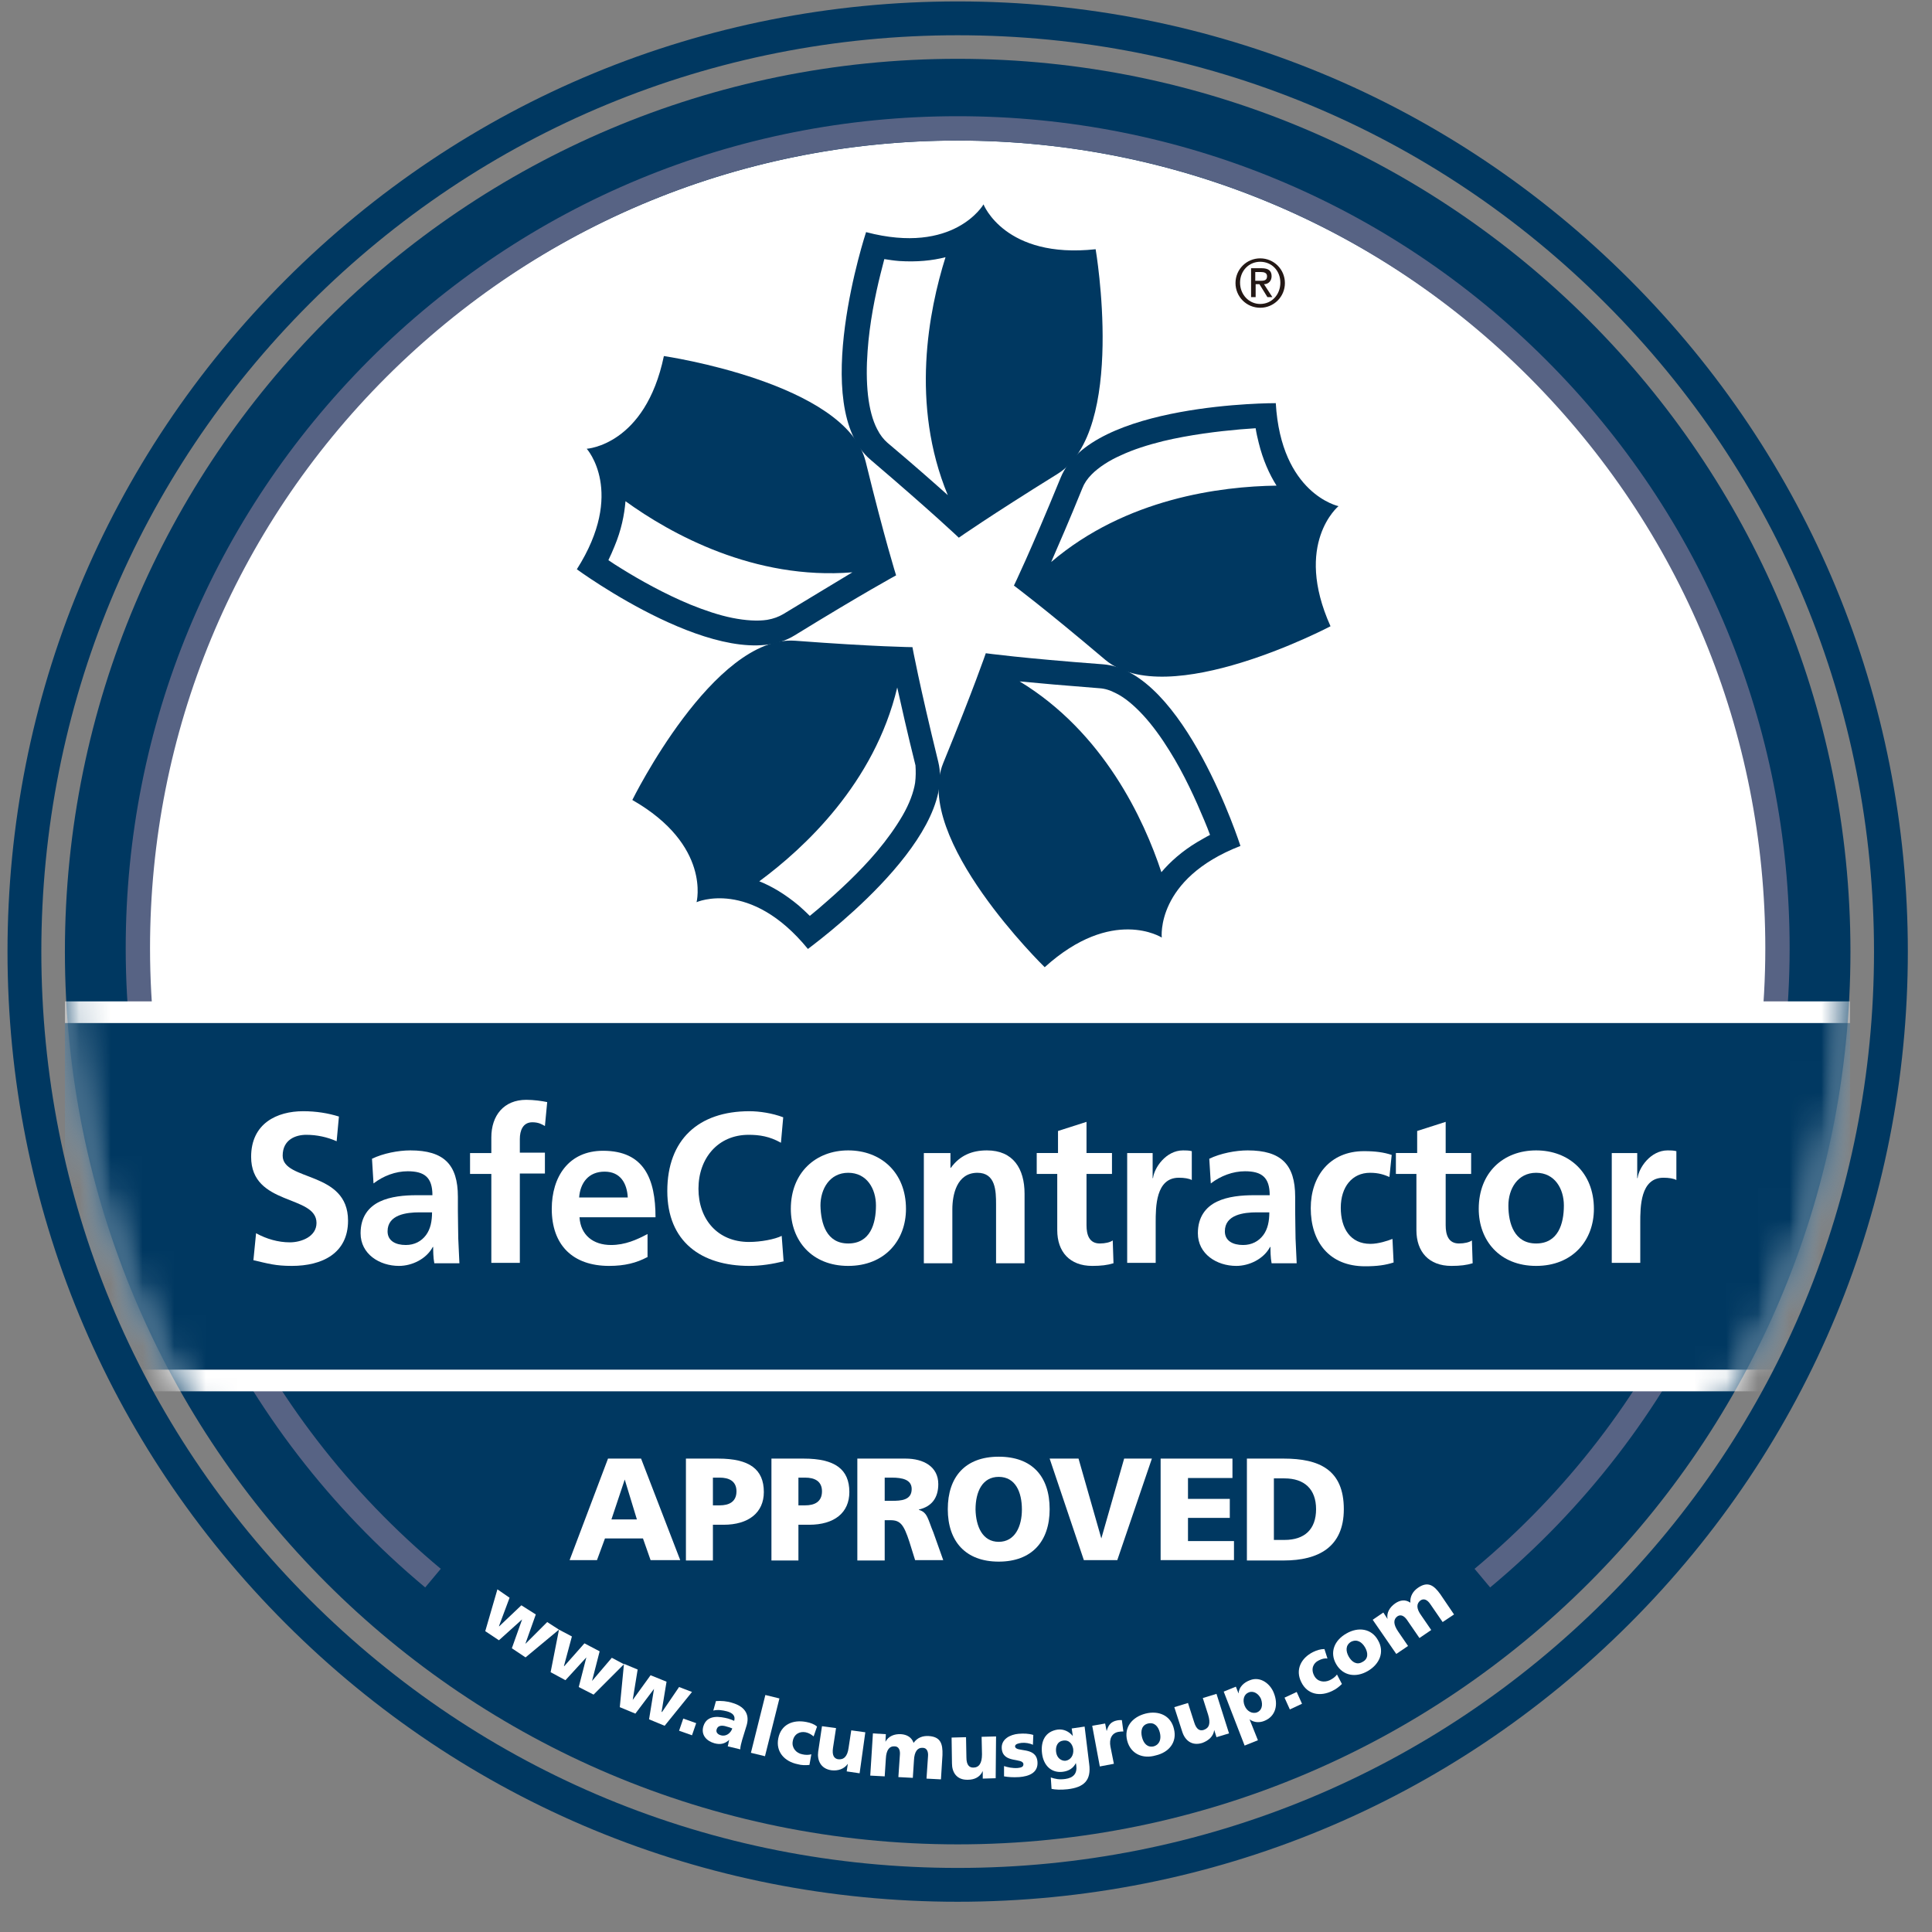
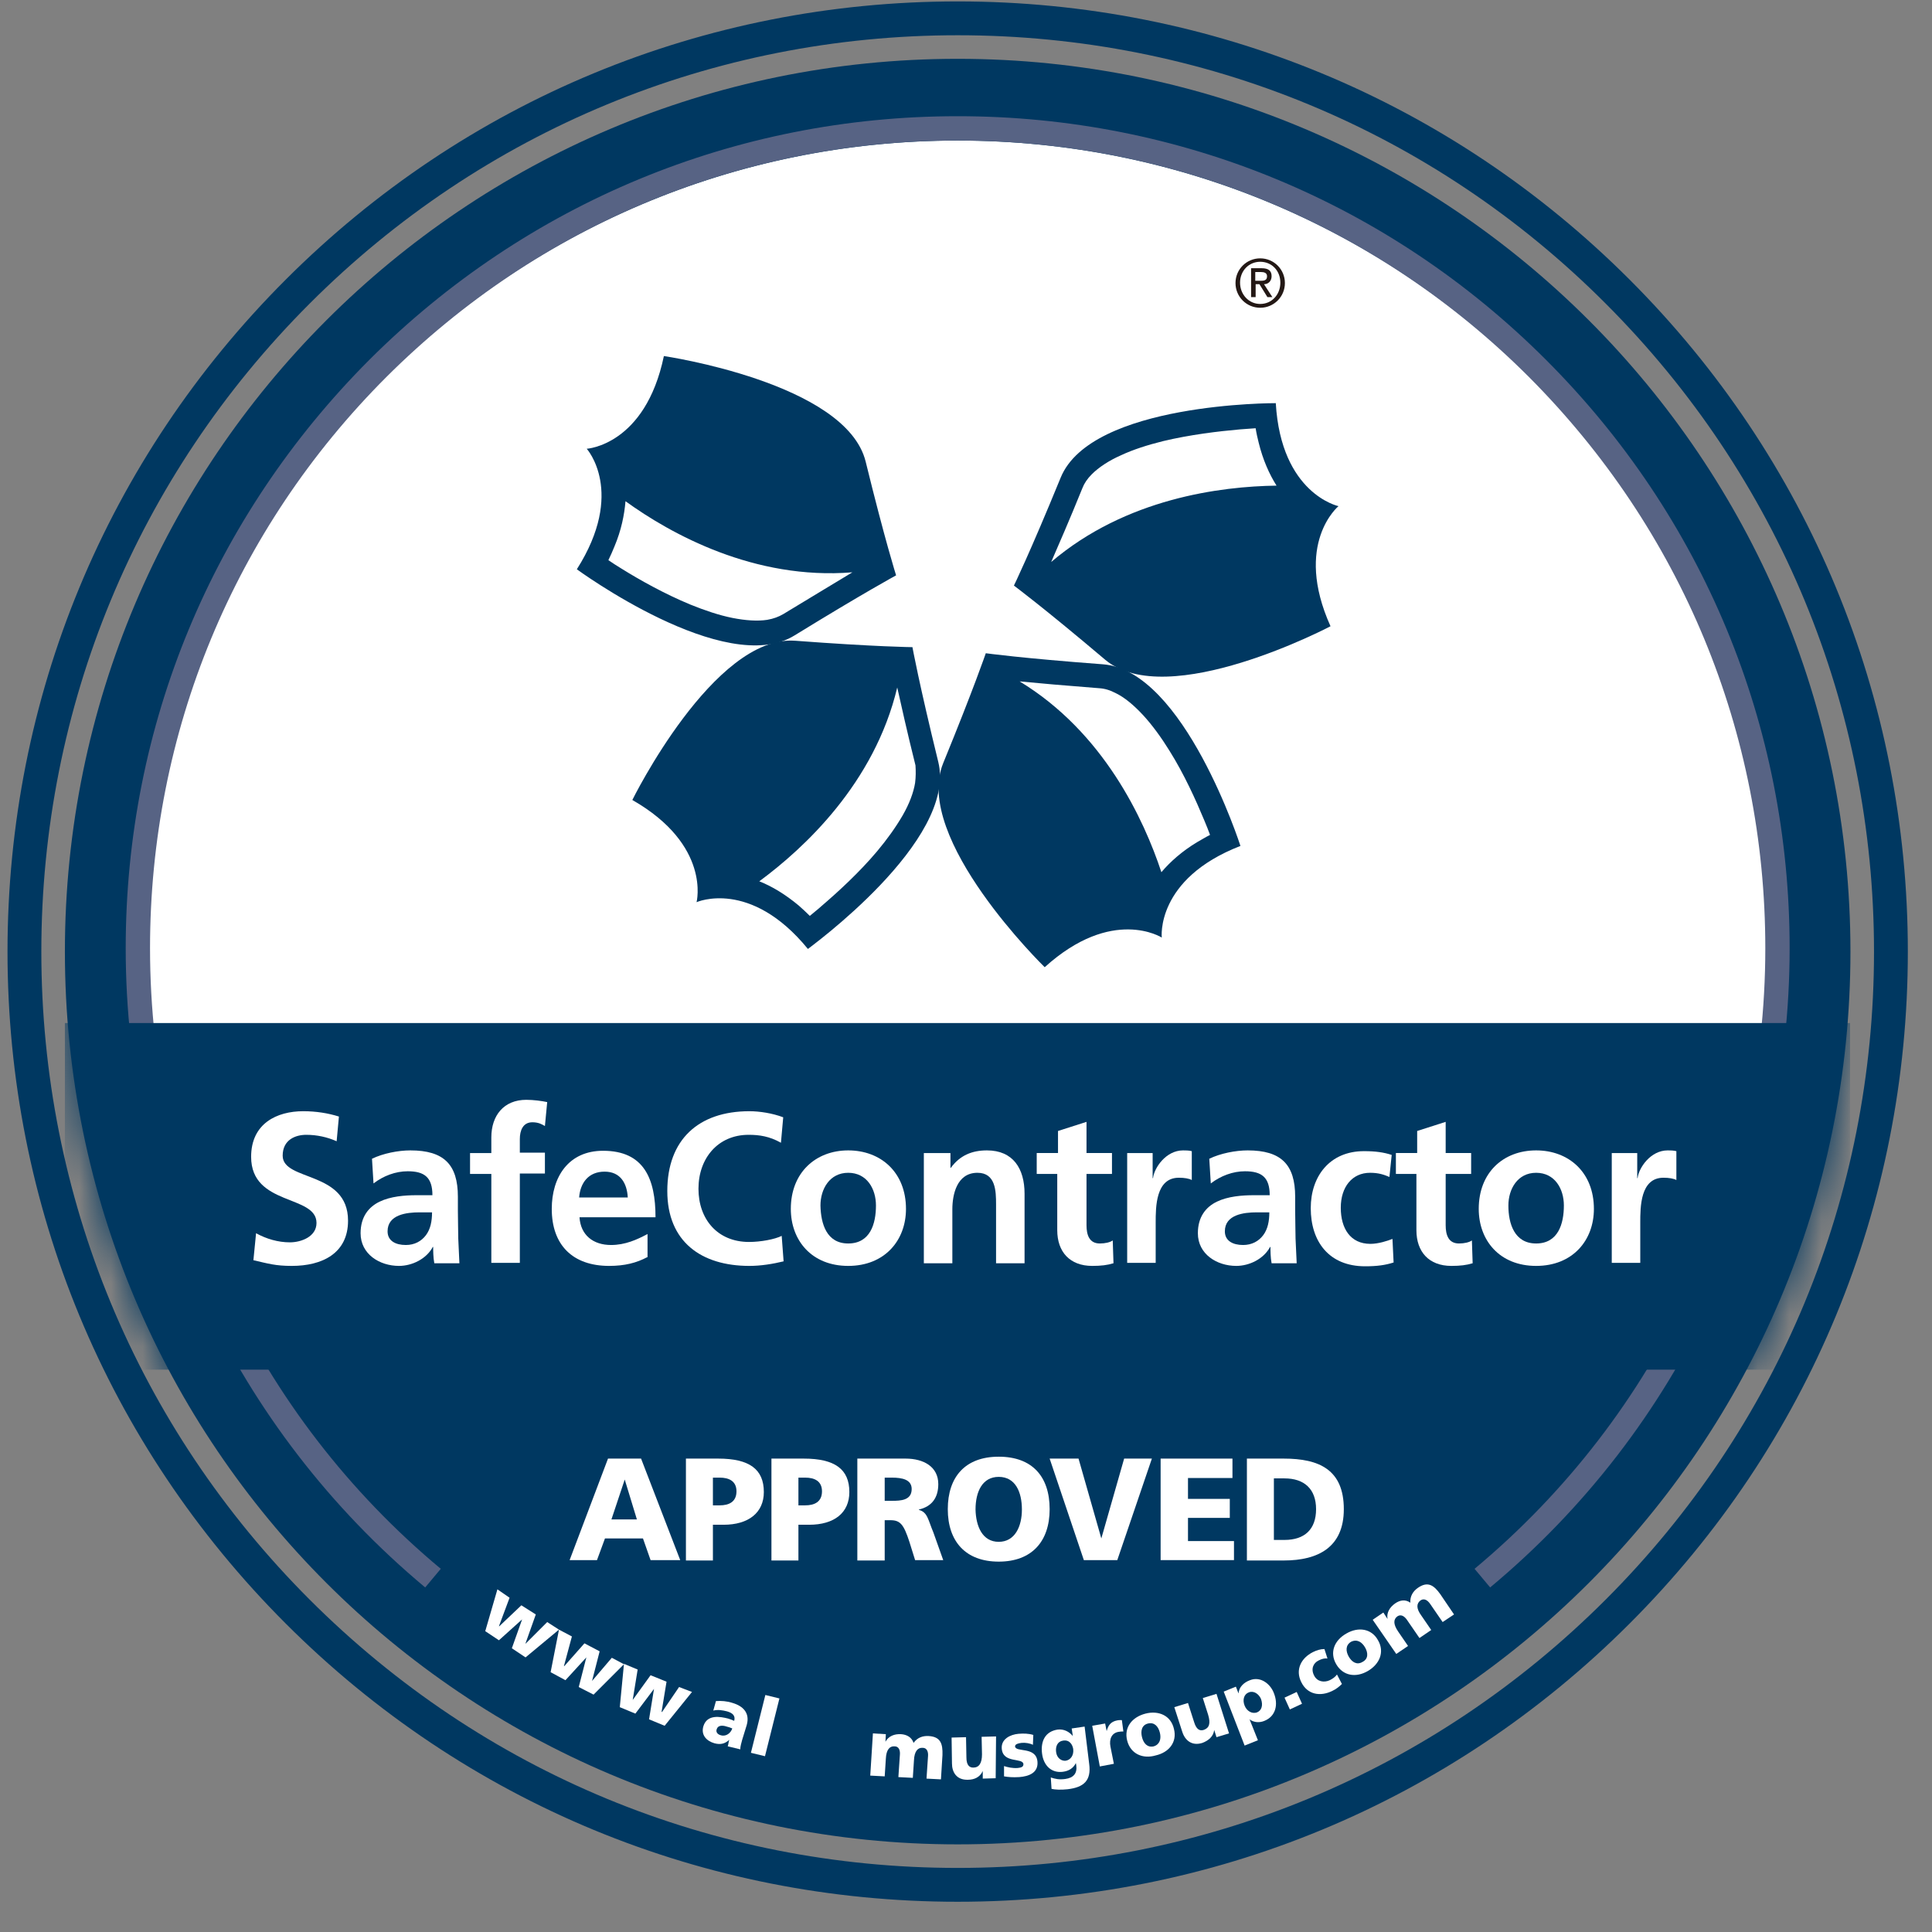
<svg xmlns="http://www.w3.org/2000/svg" width="61" height="61" viewBox="0 0 61 61" fill="none">
  <rect x="0" y="0" width="61" height="61" fill="#808080" stroke="none" />
  <g id="safecontractor-approved-logo-vector 1" clipPath="url(#clip0_2024_20346)">
    <path id="Vector" d="M30.237 58.233C14.673 58.233 2.049 45.621 2.049 30.046C2.049 14.482 14.661 1.857 30.237 1.857C45.801 1.857 58.425 14.482 58.425 30.046C58.425 45.609 45.801 58.233 30.237 58.233Z" fill="#003861" />
    <path id="Vector_2" d="M30.237 4.438C16.089 4.438 4.617 15.909 4.617 30.058C4.617 32.361 4.929 34.593 5.493 36.73H54.957C55.533 34.605 55.833 32.361 55.833 30.058C55.857 15.898 44.385 4.438 30.237 4.438Z" fill="white" />
    <path id="Vector_3" d="M13.425 50.121C7.413 45.105 3.969 37.749 3.969 29.938C3.969 22.918 6.705 16.329 11.661 11.361C16.629 6.405 23.217 3.669 30.237 3.669C37.257 3.669 43.857 6.405 48.813 11.361C53.781 16.329 56.505 22.918 56.505 29.938C56.505 37.749 53.061 45.117 47.049 50.121L46.557 49.533C52.389 44.673 55.737 37.522 55.737 29.938C55.737 23.122 53.085 16.726 48.273 11.902C43.461 7.09 37.053 4.437 30.237 4.437C23.421 4.437 17.025 7.09 12.201 11.902C7.389 16.713 4.737 23.122 4.737 29.938C4.737 37.522 8.085 44.673 13.917 49.533L13.425 50.121Z" fill="#576384" />
    <g id="Group">
      <g id="Group_2">
        <g id="Clip path group">
          <mask id="mask0_2024_20346" style="mask-type:luminance" maskUnits="userSpaceOnUse" x="2" y="1" width="57" height="58">
            <g id="SVGID_00000008843879208039213710000006778299830581569679_">
              <path id="Vector_4" d="M58.425 30.046C58.425 45.609 45.813 58.233 30.237 58.233C14.673 58.233 2.049 45.609 2.049 30.046C2.049 14.482 14.673 1.857 30.237 1.857C45.801 1.869 58.425 14.482 58.425 30.046Z" fill="white" />
            </g>
          </mask>
          <g mask="url(#mask0_2024_20346)">
-             <path id="Vector_5" d="M58.413 31.617H2.049V43.929H58.413V31.617Z" fill="white" />
-           </g>
+             </g>
        </g>
      </g>
      <g id="Group_3">
        <g id="Clip path group_2">
          <mask id="mask1_2024_20346" style="mask-type:luminance" maskUnits="userSpaceOnUse" x="2" y="1" width="57" height="58">
            <g id="SVGID_00000032638113857089411260000018077131848005871001_">
              <path id="Vector_6" d="M58.425 30.046C58.425 45.609 45.813 58.233 30.237 58.233C14.673 58.233 2.049 45.609 2.049 30.046C2.049 14.482 14.673 1.857 30.237 1.857C45.801 1.869 58.425 14.482 58.425 30.046Z" fill="white" />
            </g>
          </mask>
          <g mask="url(#mask1_2024_20346)">
            <path id="Vector_7" d="M58.413 32.301H2.049V43.245H58.413V32.301Z" fill="#003861" />
          </g>
        </g>
      </g>
    </g>
    <path id="Vector_8" d="M10.629 36.033C10.329 35.901 10.005 35.83 9.669 35.83C9.345 35.83 8.925 35.974 8.925 36.489C8.925 37.305 10.989 36.957 10.989 38.541C10.989 39.573 10.173 39.969 9.213 39.969C8.697 39.969 8.469 39.897 8.001 39.789L8.085 38.937C8.409 39.117 8.781 39.225 9.153 39.225C9.513 39.225 9.993 39.045 9.993 38.613C9.993 37.713 7.929 38.085 7.929 36.525C7.929 35.469 8.745 35.085 9.573 35.085C9.981 35.085 10.353 35.145 10.701 35.253L10.629 36.033Z" fill="white" />
    <path id="Vector_9" d="M11.745 36.586C12.093 36.417 12.573 36.322 12.957 36.322C14.013 36.322 14.457 36.766 14.457 37.785V38.23C14.457 38.578 14.469 38.842 14.469 39.105C14.481 39.37 14.493 39.609 14.505 39.886H13.713C13.677 39.706 13.677 39.477 13.677 39.37H13.665C13.461 39.754 13.005 39.969 12.597 39.969C11.985 39.969 11.385 39.597 11.385 38.938C11.385 38.422 11.637 38.109 11.985 37.941C12.333 37.773 12.777 37.737 13.149 37.737H13.653C13.653 37.173 13.401 36.981 12.873 36.981C12.489 36.981 12.105 37.126 11.793 37.365L11.745 36.586ZM12.813 39.309C13.089 39.309 13.305 39.19 13.449 38.998C13.593 38.806 13.641 38.553 13.641 38.278H13.245C12.837 38.278 12.237 38.349 12.237 38.877C12.237 39.178 12.489 39.309 12.813 39.309Z" fill="white" />
    <path id="Vector_10" d="M15.513 37.066H14.841V36.406H15.513V35.913C15.513 35.218 15.909 34.725 16.617 34.725C16.845 34.725 17.109 34.761 17.277 34.797L17.205 35.553C17.121 35.505 17.013 35.434 16.809 35.434C16.509 35.434 16.413 35.697 16.413 35.962V36.394H17.205V37.053H16.413V39.873H15.513V37.066Z" fill="white" />
    <path id="Vector_11" d="M20.433 39.694C20.097 39.873 19.725 39.969 19.233 39.969C18.081 39.969 17.421 39.309 17.421 38.169C17.421 37.161 17.949 36.334 19.041 36.334C20.337 36.334 20.697 37.221 20.697 38.434H18.297C18.333 38.998 18.729 39.309 19.293 39.309C19.737 39.309 20.109 39.142 20.445 38.962V39.694M19.821 37.809C19.797 37.365 19.593 36.993 19.089 36.993C18.585 36.993 18.321 37.342 18.285 37.809H19.821Z" fill="white" />
    <path id="Vector_12" d="M24.741 39.825C24.393 39.909 24.021 39.969 23.661 39.969C22.137 39.969 21.069 39.201 21.069 37.605C21.069 35.985 22.053 35.085 23.661 35.085C23.973 35.085 24.381 35.145 24.729 35.277L24.657 36.081C24.297 35.877 23.973 35.83 23.637 35.83C22.665 35.83 22.053 36.573 22.053 37.533C22.053 38.493 22.653 39.213 23.649 39.213C24.021 39.213 24.465 39.129 24.681 39.021L24.741 39.825Z" fill="white" />
    <path id="Vector_13" d="M26.781 36.322C27.813 36.322 28.605 37.017 28.605 38.169C28.605 39.166 27.933 39.969 26.781 39.969C25.629 39.969 24.969 39.166 24.969 38.169C24.969 37.017 25.761 36.322 26.781 36.322ZM26.781 39.261C27.477 39.261 27.657 38.638 27.657 38.062C27.657 37.533 27.369 37.029 26.781 37.029C26.193 37.029 25.905 37.545 25.905 38.062C25.917 38.638 26.097 39.261 26.781 39.261Z" fill="white" />
    <path id="Vector_14" d="M29.145 36.406H30.009V36.873H30.021C30.309 36.477 30.693 36.322 31.161 36.322C31.989 36.322 32.349 36.898 32.349 37.69V39.886H31.449V38.026C31.449 37.605 31.437 37.029 30.861 37.029C30.201 37.029 30.069 37.737 30.069 38.181V39.886H29.169V36.406" fill="white" />
    <path id="Vector_15" d="M33.405 37.065H32.733V36.405H33.405V35.709L34.305 35.421V36.405H35.109V37.065H34.305V38.685C34.305 38.985 34.389 39.261 34.725 39.261C34.893 39.261 35.049 39.225 35.133 39.165L35.157 39.885C34.965 39.945 34.761 39.969 34.485 39.969C33.777 39.969 33.381 39.525 33.381 38.841V37.065" fill="white" />
    <path id="Vector_16" d="M35.589 36.406H36.393V37.197H36.405C36.441 36.873 36.813 36.322 37.353 36.322C37.437 36.322 37.533 36.322 37.629 36.346V37.258C37.545 37.209 37.389 37.185 37.221 37.185C36.489 37.185 36.489 38.109 36.489 38.602V39.873H35.589V36.406Z" fill="white" />
    <path id="Vector_17" d="M38.181 36.586C38.529 36.417 39.009 36.322 39.393 36.322C40.449 36.322 40.893 36.766 40.893 37.785V38.23C40.893 38.578 40.905 38.842 40.905 39.105C40.917 39.37 40.929 39.609 40.941 39.886H40.149C40.113 39.706 40.113 39.477 40.113 39.37H40.101C39.897 39.754 39.441 39.969 39.033 39.969C38.421 39.969 37.821 39.597 37.821 38.938C37.821 38.422 38.073 38.109 38.421 37.941C38.769 37.773 39.213 37.737 39.585 37.737H40.089C40.089 37.173 39.837 36.981 39.309 36.981C38.925 36.981 38.541 37.126 38.229 37.365L38.181 36.586ZM39.249 39.309C39.525 39.309 39.741 39.19 39.885 38.998C40.029 38.806 40.077 38.553 40.077 38.278H39.681C39.273 38.278 38.673 38.349 38.673 38.877C38.673 39.178 38.925 39.309 39.249 39.309Z" fill="white" />
    <path id="Vector_18" d="M43.869 37.161C43.701 37.09 43.533 37.029 43.257 37.029C42.693 37.029 42.333 37.474 42.333 38.133C42.333 38.782 42.633 39.273 43.269 39.273C43.521 39.273 43.809 39.178 43.965 39.117L44.001 39.861C43.737 39.946 43.473 39.981 43.101 39.981C41.961 39.981 41.385 39.202 41.385 38.145C41.385 37.138 41.985 36.346 43.065 36.346C43.425 36.346 43.689 36.382 43.941 36.465L43.869 37.161Z" fill="white" />
    <path id="Vector_19" d="M44.745 37.065H44.073V36.405H44.745V35.709L45.645 35.421V36.405H46.449V37.065H45.645V38.685C45.645 38.985 45.729 39.261 46.065 39.261C46.233 39.261 46.389 39.225 46.473 39.165L46.497 39.885C46.305 39.945 46.101 39.969 45.825 39.969C45.117 39.969 44.721 39.525 44.721 38.841V37.065" fill="white" />
    <path id="Vector_20" d="M48.501 36.322C49.533 36.322 50.325 37.017 50.325 38.169C50.325 39.166 49.653 39.969 48.501 39.969C47.349 39.969 46.689 39.166 46.689 38.169C46.689 37.017 47.469 36.322 48.501 36.322ZM48.501 39.261C49.197 39.261 49.377 38.638 49.377 38.062C49.377 37.533 49.089 37.029 48.501 37.029C47.913 37.029 47.625 37.545 47.625 38.062C47.625 38.638 47.817 39.261 48.501 39.261Z" fill="white" />
    <path id="Vector_21" d="M50.889 36.406H51.693V37.197H51.705C51.741 36.873 52.113 36.322 52.653 36.322C52.737 36.322 52.833 36.322 52.929 36.346V37.258C52.845 37.209 52.689 37.185 52.521 37.185C51.789 37.185 51.789 38.109 51.789 38.602V39.873H50.889V36.406Z" fill="white" />
    <path id="Vector_22" d="M15.705 50.181L16.089 50.446L15.753 51.346H15.765L16.461 50.685L16.917 50.974L16.593 51.886V51.898L17.277 51.214L17.649 51.453L16.593 52.33L16.161 52.041L16.485 51.13L15.753 51.789L15.321 51.502L15.705 50.181Z" fill="white" />
    <path id="Vector_23" d="M17.649 51.453L18.057 51.669L17.805 52.605H17.817L18.453 51.886L18.933 52.138L18.693 53.074L19.317 52.342L19.701 52.545L18.741 53.505L18.273 53.266L18.513 52.33L17.853 53.05L17.385 52.797L17.649 51.453Z" fill="white" />
    <path id="Vector_24" d="M19.701 52.533L20.133 52.713L19.977 53.673L20.541 52.893L21.045 53.097L20.889 54.045L20.901 54.057L21.441 53.265L21.849 53.421L20.985 54.489L20.493 54.285L20.649 53.325L20.061 54.105L19.569 53.901L19.701 52.533Z" fill="white" />
-     <path id="Vector_25" d="M21.573 54.261L21.981 54.406L21.849 54.789L21.441 54.645L21.573 54.261Z" fill="white" />
    <path id="Vector_26" d="M22.977 55.137C23.001 55.065 23.001 55.005 23.025 54.933C22.881 55.065 22.737 55.089 22.557 55.041C22.305 54.969 22.125 54.777 22.209 54.501C22.329 54.117 22.749 54.201 22.989 54.261C23.061 54.285 23.133 54.309 23.181 54.333C23.229 54.165 23.121 54.081 22.953 54.033C22.809 53.997 22.665 53.973 22.521 54.009L22.605 53.709C22.773 53.697 22.953 53.709 23.133 53.769C23.457 53.865 23.685 54.081 23.577 54.465L23.433 54.933C23.409 55.029 23.373 55.137 23.373 55.233L22.977 55.137ZM22.761 54.789C22.929 54.837 23.073 54.717 23.121 54.573C23.061 54.549 23.001 54.525 22.941 54.513C22.797 54.465 22.665 54.477 22.629 54.597C22.593 54.693 22.665 54.765 22.761 54.789Z" fill="white" />
    <path id="Vector_27" d="M24.165 53.517L24.609 53.626L24.153 55.45L23.709 55.342L24.165 53.517Z" fill="white" />
-     <path id="Vector_28" d="M25.689 54.825C25.617 54.766 25.545 54.718 25.437 54.694C25.245 54.657 25.065 54.754 25.029 54.981C24.993 55.185 25.137 55.353 25.329 55.389C25.425 55.413 25.533 55.413 25.617 55.389L25.557 55.725C25.437 55.737 25.305 55.737 25.185 55.702C24.765 55.617 24.489 55.306 24.573 54.886C24.657 54.453 25.029 54.285 25.461 54.37C25.593 54.394 25.713 54.441 25.797 54.514L25.689 54.825Z" fill="white" />
-     <path id="Vector_29" d="M27.141 55.989L26.733 55.929L26.769 55.69C26.649 55.858 26.457 55.917 26.253 55.894C25.905 55.846 25.797 55.569 25.833 55.306L25.953 54.502L26.397 54.562L26.301 55.185C26.265 55.425 26.337 55.522 26.457 55.545C26.637 55.569 26.757 55.462 26.793 55.185L26.877 54.633L27.321 54.694L27.141 55.989Z" fill="white" />
    <path id="Vector_30" d="M27.561 54.73L27.969 54.754L27.957 54.993C28.053 54.813 28.245 54.742 28.449 54.754C28.629 54.766 28.785 54.849 28.845 55.029C28.965 54.861 29.133 54.801 29.325 54.813C29.697 54.837 29.769 55.053 29.757 55.413L29.709 56.181L29.253 56.157L29.301 55.45C29.313 55.306 29.265 55.185 29.133 55.185C28.977 55.173 28.869 55.294 28.857 55.581L28.821 56.133L28.365 56.109L28.413 55.401C28.425 55.258 28.377 55.138 28.245 55.138C28.089 55.126 27.981 55.245 27.969 55.533L27.933 56.086L27.477 56.062L27.561 54.73Z" fill="white" />
    <path id="Vector_31" d="M31.437 56.145L31.029 56.157V55.917C30.945 56.109 30.765 56.193 30.561 56.193C30.201 56.205 30.057 55.953 30.057 55.677L30.045 54.861L30.501 54.849L30.513 55.485C30.513 55.737 30.609 55.809 30.729 55.809C30.909 55.809 31.005 55.677 31.005 55.389L30.993 54.837L31.449 54.825L31.437 56.145Z" fill="white" />
    <path id="Vector_32" d="M31.701 55.761C31.809 55.797 31.965 55.834 32.133 55.822C32.229 55.809 32.313 55.797 32.313 55.702C32.301 55.486 31.665 55.69 31.629 55.209C31.605 54.91 31.893 54.766 32.157 54.742C32.313 54.73 32.469 54.73 32.625 54.778L32.613 55.09C32.517 55.041 32.373 55.017 32.253 55.029C32.157 55.041 32.049 55.066 32.049 55.138C32.061 55.342 32.721 55.126 32.757 55.63C32.781 55.977 32.481 56.086 32.181 56.109C31.977 56.121 31.833 56.109 31.701 56.086V55.761Z" fill="white" />
    <path id="Vector_33" d="M34.389 55.69C34.461 56.218 34.221 56.434 33.705 56.493C33.489 56.517 33.309 56.505 33.201 56.481L33.177 56.121C33.321 56.169 33.441 56.194 33.633 56.169C33.897 56.133 34.017 55.989 33.981 55.737L33.969 55.666C33.885 55.834 33.741 55.917 33.561 55.941C33.201 55.989 32.949 55.749 32.901 55.365C32.853 54.981 32.997 54.669 33.393 54.609C33.585 54.586 33.753 54.669 33.873 54.813L33.837 54.574L34.245 54.514L34.389 55.69ZM33.645 55.593C33.801 55.569 33.909 55.425 33.885 55.221C33.861 55.078 33.765 54.922 33.561 54.958C33.393 54.981 33.321 55.138 33.345 55.318C33.369 55.51 33.513 55.605 33.645 55.593Z" fill="white" />
    <path id="Vector_34" d="M35.469 54.669C35.421 54.669 35.373 54.669 35.313 54.681C35.109 54.717 35.013 54.897 35.061 55.149L35.169 55.689L34.725 55.773L34.485 54.489L34.893 54.417L34.941 54.657C34.989 54.477 35.073 54.357 35.265 54.321C35.313 54.309 35.373 54.309 35.421 54.309L35.469 54.669Z" fill="white" />
    <path id="Vector_35" d="M35.589 54.958C35.481 54.538 35.745 54.214 36.165 54.105C36.585 53.998 36.969 54.166 37.065 54.586C37.173 55.005 36.909 55.33 36.489 55.425C36.081 55.545 35.697 55.377 35.589 54.958ZM36.621 54.706C36.573 54.514 36.453 54.37 36.249 54.417C36.045 54.465 36.009 54.657 36.057 54.849C36.105 55.041 36.225 55.185 36.429 55.138C36.621 55.078 36.669 54.898 36.621 54.706Z" fill="white" />
    <path id="Vector_36" d="M38.805 54.729L38.409 54.849L38.337 54.621C38.313 54.825 38.157 54.957 37.965 55.029C37.629 55.137 37.413 54.945 37.329 54.681L37.077 53.901L37.509 53.769L37.701 54.369C37.773 54.609 37.881 54.657 38.001 54.621C38.181 54.561 38.229 54.417 38.145 54.141L37.977 53.613L38.409 53.481L38.805 54.729Z" fill="white" />
    <path id="Vector_37" d="M38.637 53.41L39.021 53.254L39.105 53.469C39.117 53.266 39.273 53.121 39.465 53.05C39.801 52.917 40.113 53.169 40.221 53.458C40.365 53.818 40.281 54.19 39.921 54.334C39.777 54.394 39.597 54.394 39.453 54.285L39.717 54.946L39.297 55.114L38.637 53.41ZM39.429 53.434C39.273 53.493 39.225 53.673 39.297 53.853C39.369 54.033 39.537 54.117 39.681 54.069C39.837 54.01 39.885 53.842 39.813 53.638C39.741 53.481 39.585 53.373 39.429 53.434Z" fill="white" />
    <path id="Vector_38" d="M40.557 53.601L40.941 53.421L41.109 53.793L40.725 53.973L40.557 53.601Z" fill="white" />
    <path id="Vector_39" d="M41.913 52.365C41.817 52.353 41.733 52.377 41.637 52.425C41.457 52.51 41.385 52.702 41.493 52.906C41.589 53.097 41.805 53.133 41.985 53.05C42.081 53.002 42.165 52.941 42.213 52.87L42.369 53.169C42.285 53.254 42.177 53.337 42.069 53.386C41.685 53.578 41.277 53.505 41.085 53.109C40.893 52.725 41.073 52.353 41.457 52.161C41.577 52.102 41.697 52.066 41.817 52.066L41.913 52.365Z" fill="white" />
    <path id="Vector_40" d="M42.189 52.545C41.973 52.173 42.129 51.789 42.513 51.574C42.885 51.358 43.305 51.417 43.509 51.789C43.725 52.161 43.557 52.545 43.185 52.761C42.813 52.977 42.405 52.917 42.189 52.545ZM43.101 52.017C43.005 51.849 42.849 51.742 42.657 51.837C42.477 51.946 42.489 52.138 42.585 52.306C42.681 52.474 42.837 52.581 43.017 52.474C43.209 52.377 43.197 52.185 43.101 52.017Z" fill="white" />
    <path id="Vector_41" d="M43.341 51.142L43.677 50.913L43.809 51.117C43.773 50.913 43.881 50.745 44.049 50.626C44.205 50.517 44.373 50.493 44.529 50.602C44.517 50.398 44.613 50.242 44.769 50.133C45.081 49.917 45.273 50.05 45.477 50.337L45.909 50.974L45.549 51.214L45.153 50.638C45.069 50.517 44.961 50.458 44.853 50.529C44.721 50.626 44.709 50.782 44.877 51.01L45.189 51.465L44.817 51.718L44.421 51.142C44.337 51.022 44.229 50.962 44.121 51.033C43.989 51.13 43.989 51.285 44.145 51.514L44.457 51.969L44.085 52.221L43.341 51.142Z" fill="white" />
    <path id="Vector_42" d="M30.237 60.045C22.221 60.045 14.685 56.925 9.021 51.261C3.357 45.597 0.237 38.062 0.237 30.046C0.237 22.029 3.357 14.493 9.021 8.829C14.685 3.165 22.221 0.045 30.237 0.045C38.253 0.045 45.789 3.165 51.453 8.829C57.117 14.493 60.237 22.029 60.237 30.046C60.237 38.062 57.117 45.597 51.453 51.261C45.789 56.925 38.253 60.045 30.237 60.045ZM30.237 1.113C22.509 1.113 15.237 4.125 9.777 9.585C4.317 15.046 1.305 22.317 1.305 30.046C1.305 37.773 4.317 45.045 9.777 50.505C15.249 55.977 22.509 58.977 30.237 58.977C37.965 58.977 45.237 55.965 50.697 50.505C56.157 45.045 59.169 37.773 59.169 30.046C59.169 22.317 56.157 15.046 50.697 9.585C45.237 4.113 37.965 1.113 30.237 1.113Z" fill="#003861" />
    <path id="Vector_43" d="M19.197 46.053H20.241L21.477 49.258H20.541L20.301 48.574H19.101L18.849 49.258H17.985L19.197 46.053ZM19.725 46.714L19.305 47.974H20.109L19.725 46.714Z" fill="white" />
    <path id="Vector_44" d="M21.657 46.053H22.677C23.661 46.053 24.117 46.389 24.117 47.109C24.117 47.758 23.637 48.142 22.845 48.142H22.509V49.27H21.657V46.053ZM22.509 47.529H22.725C23.013 47.529 23.253 47.422 23.253 47.086C23.253 46.761 23.013 46.654 22.725 46.654H22.509V47.529Z" fill="white" />
    <path id="Vector_45" d="M24.357 46.053H25.377C26.361 46.053 26.817 46.389 26.817 47.109C26.817 47.758 26.349 48.142 25.545 48.142H25.209V49.27H24.357V46.053ZM25.209 47.529H25.425C25.713 47.529 25.953 47.422 25.953 47.086C25.953 46.761 25.713 46.654 25.425 46.654H25.209V47.529Z" fill="white" />
    <path id="Vector_46" d="M27.069 46.053H28.593C29.157 46.053 29.625 46.306 29.625 46.858C29.625 47.289 29.421 47.566 29.013 47.661V47.673C29.289 47.745 29.301 47.986 29.469 48.382L29.781 49.258H28.893L28.713 48.681C28.533 48.13 28.425 47.998 28.113 47.998H27.933V49.27H27.069V46.053ZM27.933 47.386H28.161C28.437 47.386 28.785 47.373 28.785 47.014C28.785 46.714 28.485 46.654 28.161 46.654H27.933V47.386Z" fill="white" />
    <path id="Vector_47" d="M31.533 45.993C32.589 45.993 33.141 46.617 33.141 47.65C33.141 48.669 32.577 49.306 31.533 49.306C30.489 49.306 29.925 48.669 29.925 47.65C29.925 46.63 30.477 45.993 31.533 45.993ZM31.533 48.681C32.049 48.681 32.265 48.19 32.265 47.661C32.265 47.109 32.061 46.63 31.533 46.63C31.017 46.63 30.801 47.097 30.801 47.661C30.813 48.19 31.017 48.681 31.533 48.681Z" fill="white" />
    <path id="Vector_48" d="M33.141 46.053H34.053L34.773 48.574L35.493 46.053H36.369L35.277 49.258H34.221L33.141 46.053Z" fill="white" />
    <path id="Vector_49" d="M36.645 46.053H38.913V46.666H37.509V47.325H38.829V47.925H37.509V48.657H38.961V49.258H36.645V46.053Z" fill="white" />
    <path id="Vector_50" d="M39.369 46.053H40.533C41.649 46.053 42.429 46.401 42.429 47.65C42.429 48.849 41.625 49.27 40.533 49.27H39.369V46.053ZM40.221 48.621H40.557C41.193 48.621 41.553 48.285 41.553 47.65C41.553 47.014 41.181 46.678 40.557 46.678H40.221V48.621Z" fill="white" />
    <path id="Vector_51" d="M39.789 8.157C40.221 8.157 40.569 8.505 40.569 8.937C40.569 9.369 40.221 9.717 39.789 9.717C39.357 9.717 39.009 9.369 39.009 8.937C39.009 8.505 39.357 8.157 39.789 8.157ZM39.789 9.597C40.149 9.597 40.425 9.309 40.425 8.925C40.425 8.541 40.149 8.265 39.789 8.265C39.429 8.265 39.153 8.553 39.153 8.925C39.153 9.297 39.429 9.597 39.789 9.597ZM39.489 8.469H39.837C40.053 8.469 40.149 8.553 40.149 8.721C40.149 8.865 40.053 8.973 39.909 8.973L40.173 9.381H40.017L39.765 8.973H39.645V9.381H39.501V8.469H39.489ZM39.633 8.865H39.813C39.933 8.865 40.005 8.841 40.005 8.721C40.005 8.613 39.909 8.589 39.813 8.589H39.633V8.865Z" fill="#231815" />
-     <path id="Vector_52" d="M34.593 7.869C31.725 8.181 31.053 6.453 31.053 6.453C31.053 6.453 30.129 8.061 27.345 7.329C27.345 7.329 25.521 12.861 27.489 14.518C29.445 16.186 30.273 16.977 30.273 16.977C30.273 16.977 31.209 16.317 33.393 14.961C35.577 13.605 34.593 7.869 34.593 7.869ZM28.017 13.977C27.897 13.87 27.789 13.738 27.693 13.546C27.549 13.27 27.453 12.898 27.405 12.477C27.357 12.046 27.357 11.566 27.393 11.085C27.453 10.21 27.633 9.321 27.801 8.649C27.849 8.469 27.885 8.313 27.921 8.181C28.077 8.205 28.233 8.229 28.389 8.241C28.953 8.277 29.433 8.229 29.853 8.121C29.325 9.801 28.737 12.765 29.925 15.633C29.469 15.226 28.845 14.674 28.017 13.977Z" fill="#003861" />
    <path id="Vector_53" d="M27.333 14.578C26.721 12.082 20.961 11.242 20.961 11.242C20.373 14.062 18.525 14.169 18.525 14.169C18.525 14.169 19.761 15.537 18.213 17.974C18.213 17.974 22.905 21.418 25.089 20.061C27.273 18.718 28.293 18.166 28.293 18.166C28.293 18.166 27.945 17.073 27.333 14.578ZM24.729 19.39C24.585 19.474 24.429 19.534 24.225 19.57C23.925 19.617 23.541 19.593 23.121 19.509C22.701 19.425 22.245 19.27 21.801 19.09C20.985 18.753 20.193 18.309 19.617 17.95C19.461 17.854 19.329 17.77 19.209 17.686C19.281 17.541 19.341 17.398 19.401 17.253C19.617 16.738 19.713 16.258 19.749 15.825C21.177 16.858 23.817 18.322 26.913 18.07C26.373 18.393 25.665 18.826 24.729 19.39Z" fill="#003861" />
    <path id="Vector_54" d="M29.625 24.058C29.013 21.561 28.809 20.433 28.809 20.433C28.809 20.433 27.657 20.422 25.101 20.23C22.533 20.049 19.965 25.258 19.965 25.258C22.461 26.686 21.993 28.485 21.993 28.485C21.993 28.485 23.685 27.73 25.509 29.962C25.509 29.95 30.237 26.553 29.625 24.058ZM28.893 24.718C28.845 25.017 28.713 25.378 28.497 25.75C28.281 26.122 28.005 26.506 27.693 26.878C27.129 27.549 26.457 28.162 25.941 28.605C25.809 28.726 25.677 28.822 25.569 28.918C25.449 28.797 25.341 28.701 25.221 28.593C24.789 28.233 24.369 27.982 23.973 27.826C25.389 26.782 27.609 24.73 28.329 21.706C28.461 22.294 28.641 23.11 28.905 24.166C28.917 24.346 28.917 24.526 28.893 24.718Z" fill="#003861" />
    <path id="Vector_55" d="M39.165 26.709C39.165 26.709 37.389 21.166 34.821 20.974C32.253 20.782 31.125 20.625 31.125 20.625C31.125 20.625 30.753 21.718 29.781 24.093C28.809 26.47 32.985 30.538 32.985 30.538C35.121 28.605 36.681 29.602 36.681 29.602C36.681 29.602 36.477 27.753 39.165 26.709ZM36.669 27.538C36.117 25.869 34.845 23.122 32.193 21.514C32.793 21.573 33.621 21.645 34.713 21.73C34.881 21.741 35.049 21.79 35.229 21.886C35.505 22.017 35.805 22.27 36.093 22.581C36.381 22.893 36.669 23.29 36.921 23.698C37.389 24.442 37.761 25.27 38.025 25.905C38.097 26.073 38.157 26.23 38.205 26.361C38.061 26.433 37.929 26.517 37.797 26.59C37.317 26.878 36.945 27.213 36.669 27.538Z" fill="#003861" />
    <path id="Vector_56" d="M42.261 15.981C42.261 15.981 40.449 15.597 40.281 12.729C40.281 12.729 34.461 12.705 33.489 15.081C32.517 17.457 32.013 18.489 32.013 18.489C32.013 18.489 32.937 19.173 34.893 20.829C36.861 22.485 42.009 19.773 42.009 19.773C40.833 17.157 42.261 15.981 42.261 15.981ZM33.189 17.745C33.429 17.193 33.765 16.425 34.173 15.417C34.233 15.261 34.329 15.117 34.473 14.973C34.689 14.757 35.013 14.541 35.397 14.373C35.781 14.193 36.237 14.049 36.717 13.929C37.569 13.725 38.469 13.617 39.153 13.557C39.333 13.545 39.501 13.533 39.645 13.521C39.669 13.677 39.705 13.833 39.741 13.977C39.873 14.517 40.077 14.973 40.305 15.333C38.553 15.357 35.553 15.729 33.189 17.745Z" fill="#003861" />
  </g>
  <defs>
    <clipPath id="clip0_2024_20346">
      <rect width="60" height="60" fill="white" transform="translate(0.237 0.045)" />
    </clipPath>
  </defs>
</svg>